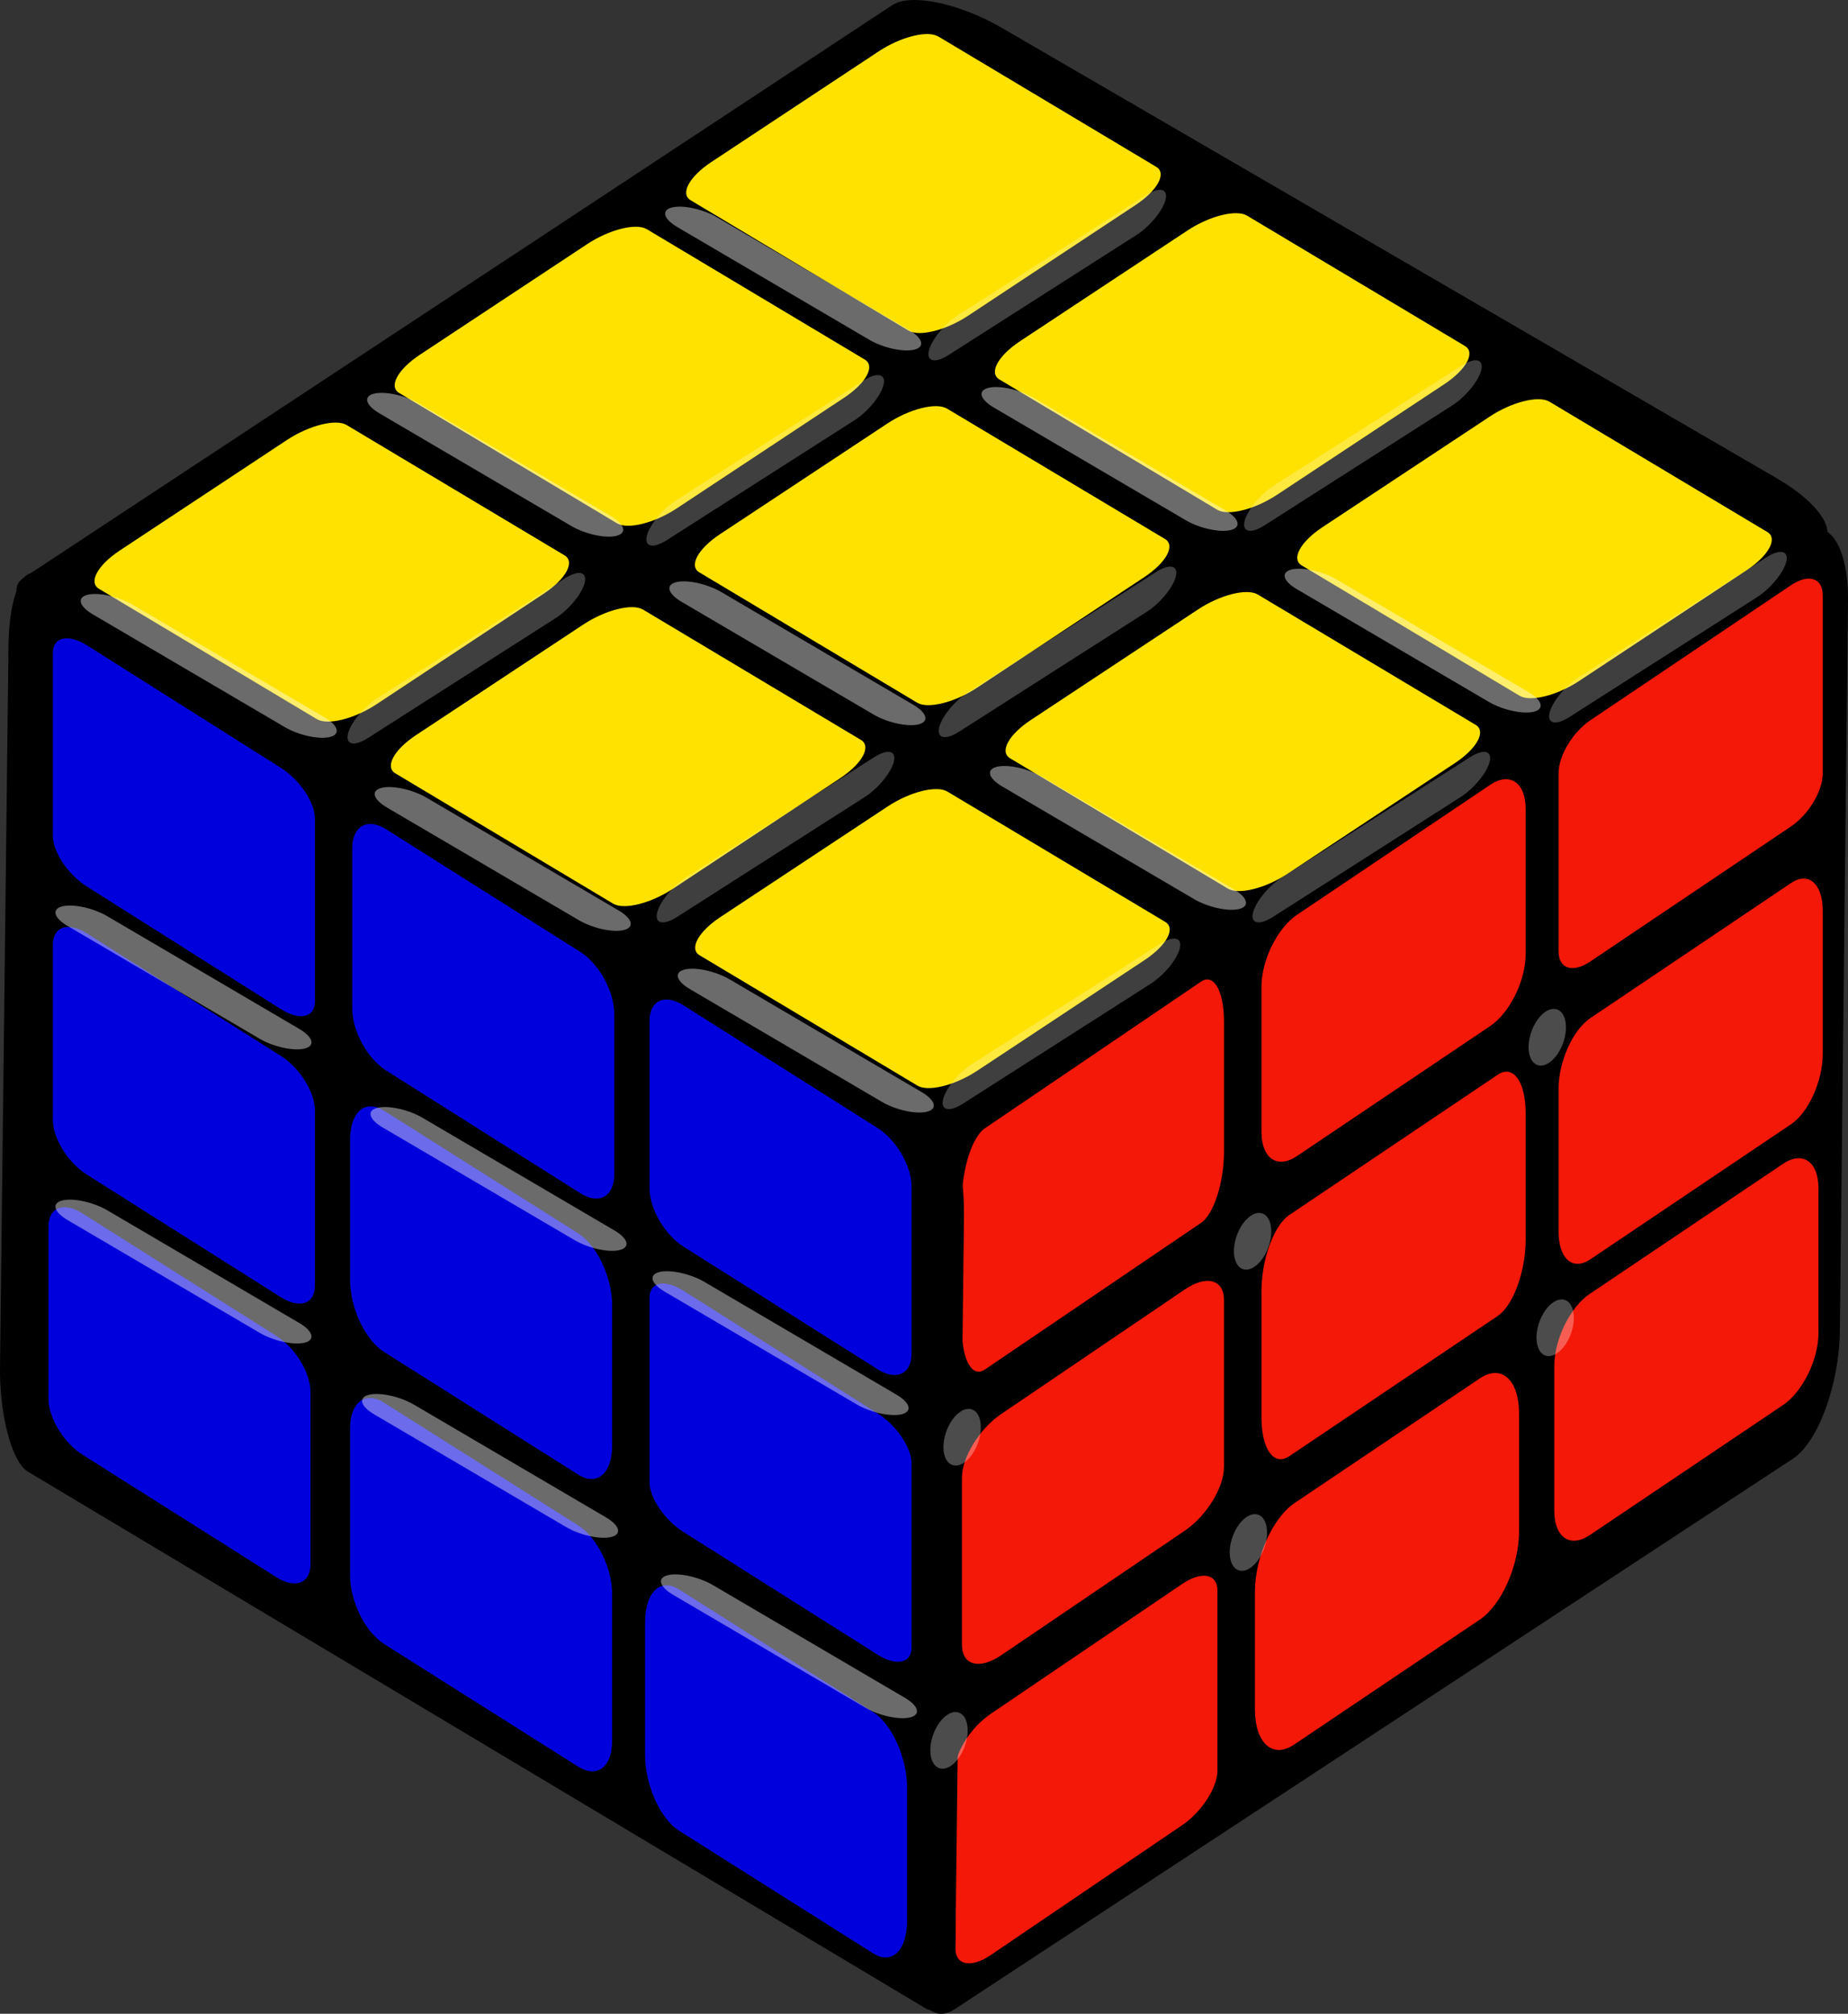
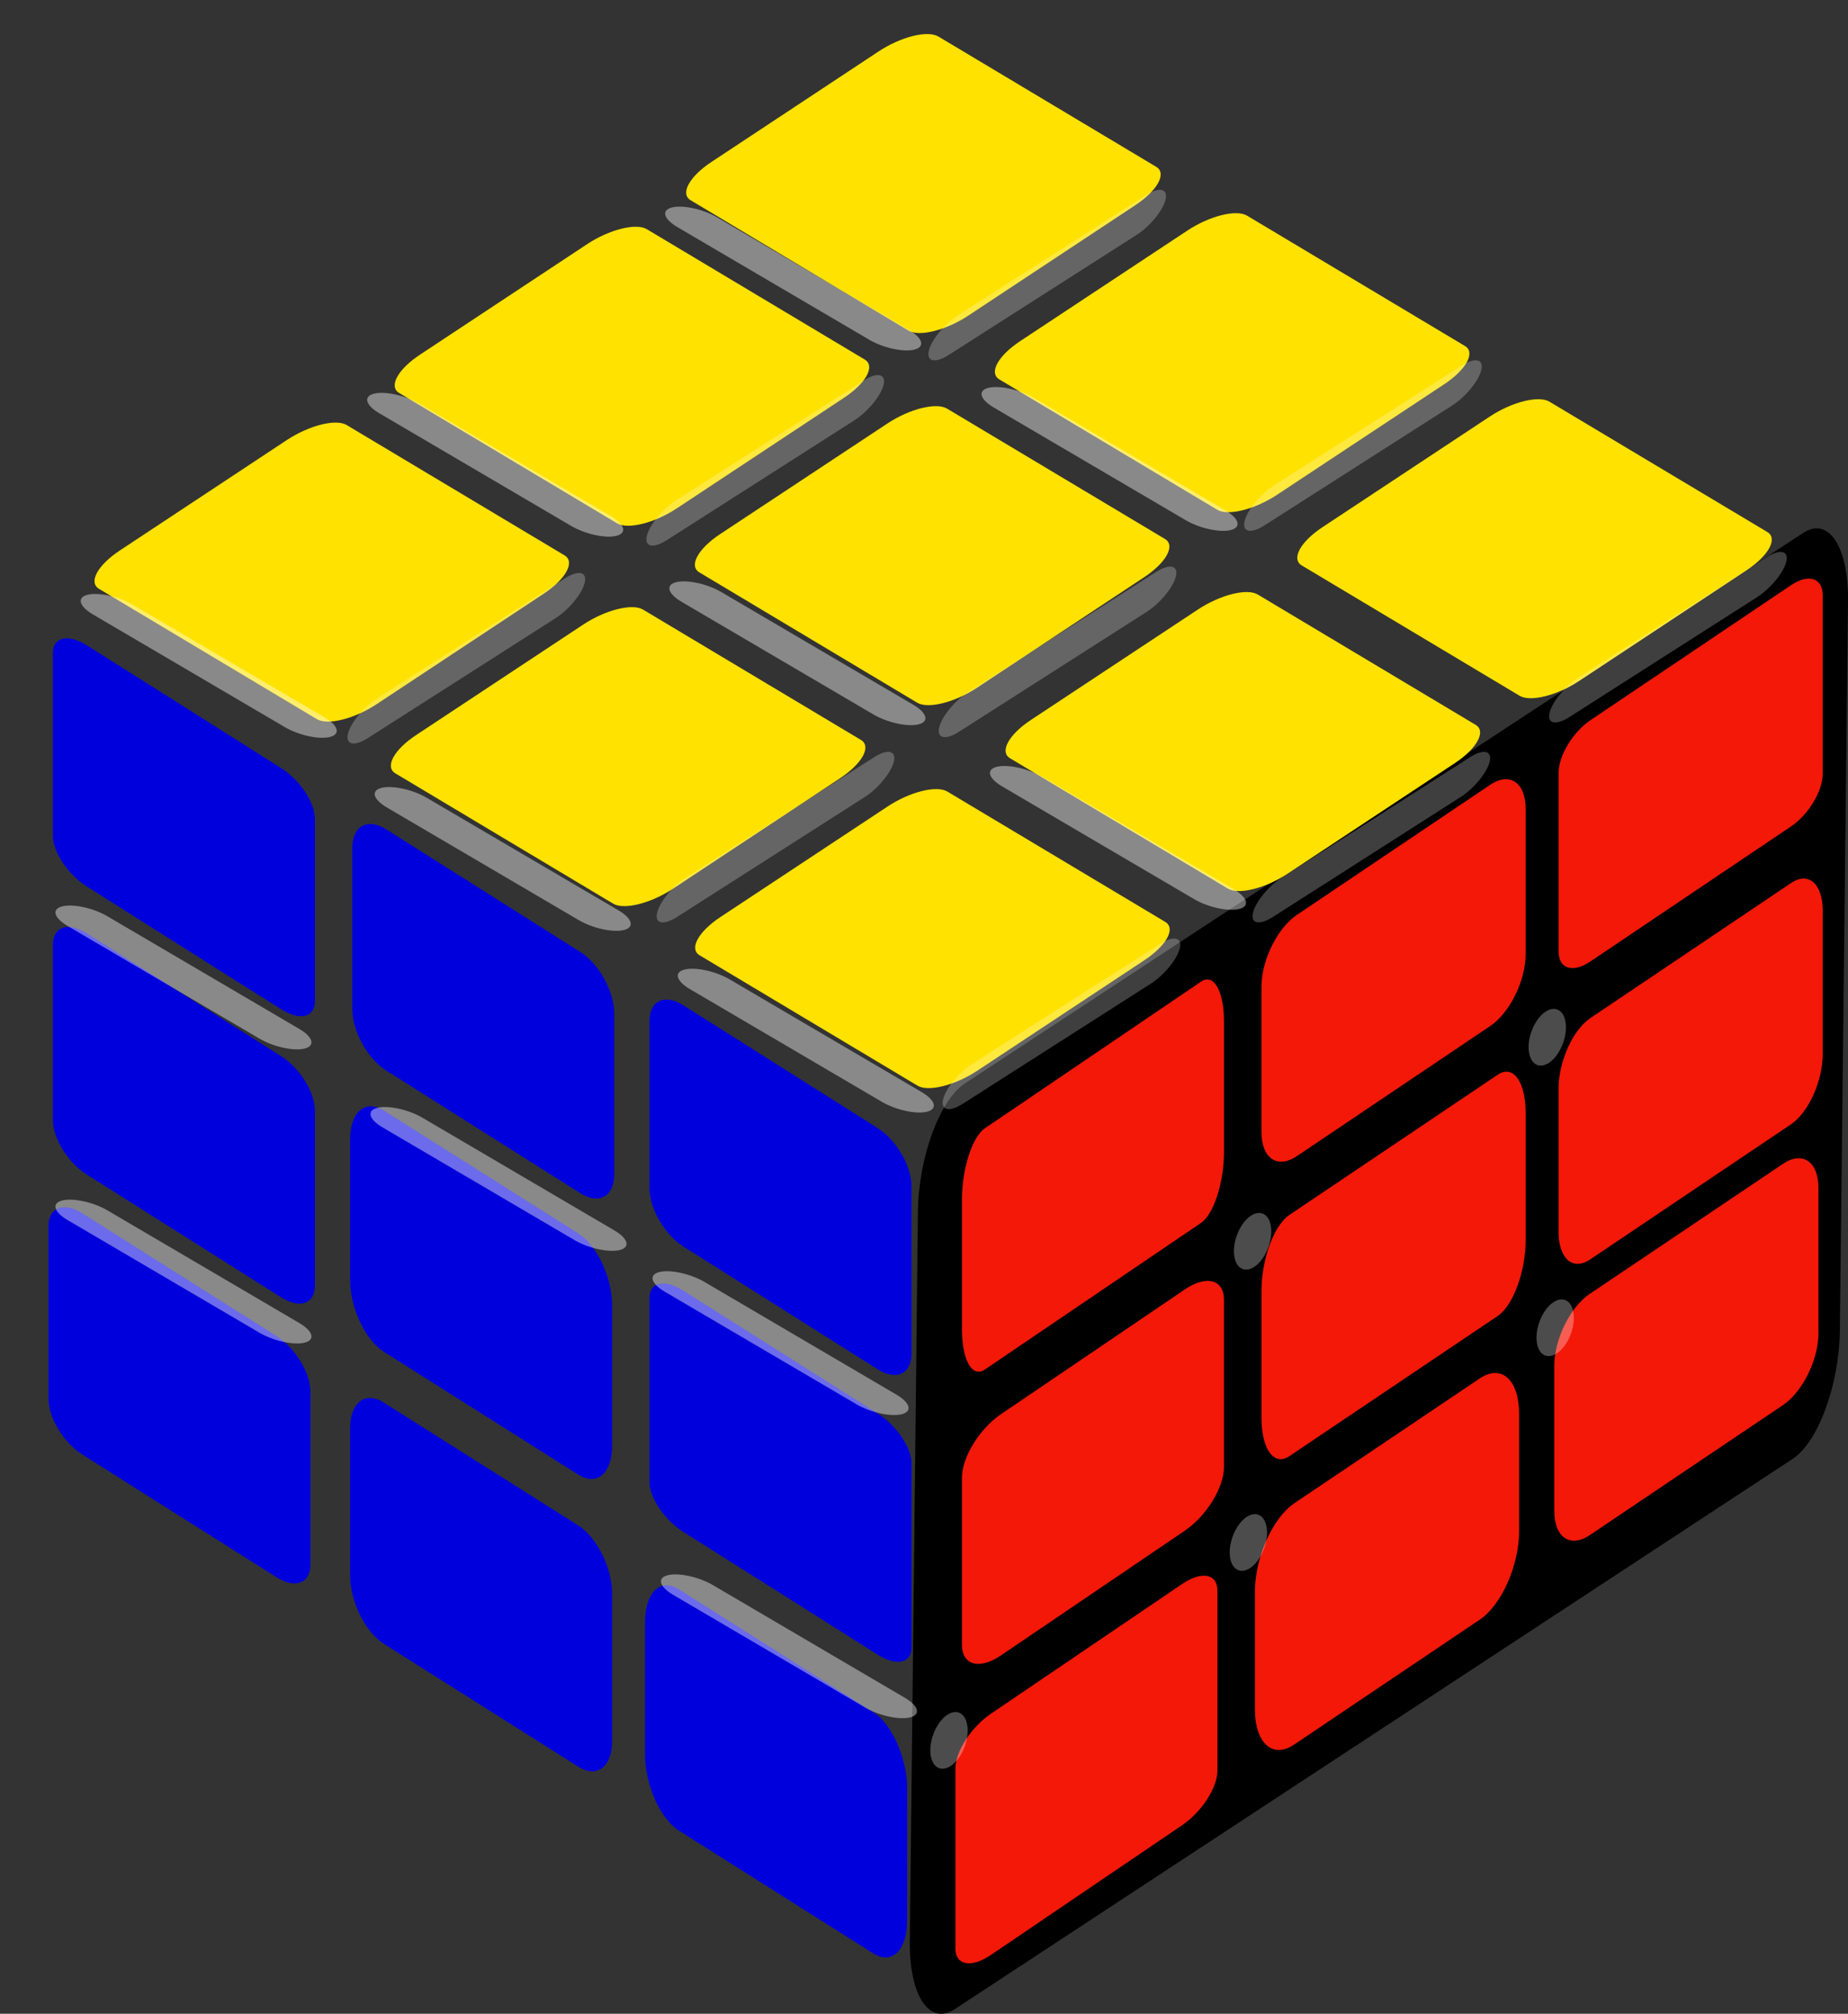
<svg xmlns="http://www.w3.org/2000/svg" xmlns:ns1="http://www.inkscape.org/namespaces/inkscape" xmlns:ns2="http://inkscape.sourceforge.net/DTD/sodipodi-0.dtd" id="svg1441" style="enable-background:new 63.999 81.283 439.001 478.279" ns1:version="0.41" xml:space="preserve" viewBox="63.999 81.283 439.001 478.279" ns2:version="0.32" version="1.1" y="0px" x="0px" ns2:docname="rubiks_cube_ptl.svg" ns2:docbase="/home/petri/Desktop/Omat Open ClipArt kuvat">
  <rect x="63.999" y="81.283" width="439.001" height="478.279" fill="#333333" stroke="none" />
  <ns2:namedview id="base" bordercolor="#666666" ns1:window-x="0" ns1:window-y="26" pagecolor="#ffffff" ns1:zoom="0.46182777" ns1:pageshadow="2" showgrid="true" borderopacity="1.0" ns1:current-layer="layer1" ns1:cx="2.0870707" ns1:cy="516.58634" showguides="false" ns1:window-height="691" showborder="false" ns1:pageopacity="0.0" ns1:window-width="1024" ns1:document-units="px">
	</ns2:namedview>
  <g id="layer1" ns1:label="Layer 1" ns1:groupmode="layer">
-     <path id="rect11246" d="m69.535 218.58l206.46-136.1c4.312-2.843 15.927-0.43 25.941 5.389l184.24 107.06c10.015 5.82 14.637 12.842 10.324 15.686l-206.46 136.1c-4.312 2.844-15.927 0.432-25.941-5.389l-184.24-107.06c-10.016-5.82-14.638-12.84-10.325-15.69z" />
    <path id="rect27716" d="m293.24 338.58l199.1-130.73c6.031-3.961 10.805 3.262 10.661 16.131l-1.933 173.3c-0.144 12.869-5.149 26.512-11.181 30.471l-199.1 130.73c-6.031 3.959-10.805-3.262-10.661-16.131l1.933-173.3c0.14-12.87 5.15-26.51 11.18-30.47z" />
    <path id="rect5005" style="fill:#F41809" d="m299.35 488.33l45.47-30.844c4.632-3.141 8.386-2.439 8.386 1.57v42.777c0 4.008-3.754 9.805-8.386 12.945l-45.47 30.844c-4.632 3.141-8.386 2.439-8.386-1.57v-42.777c0.01-4 3.76-9.8 8.39-12.94z" />
    <path id="rect5765" style="fill:#F41809" d="m301.81 417.14l43.656-29.613c5.133-3.48 9.293-2.367 9.293 2.49v39.705c0 4.857-4.16 11.617-9.293 15.098l-43.656 29.613c-5.132 3.48-9.293 2.367-9.293-2.49v-39.705c0-4.86 4.16-11.62 9.29-15.1z" />
    <path id="rect5767" style="fill:#F41809" d="m297.96 349.26l51.362-34.84c3.004-2.037 5.44 2.211 5.44 9.49v30.936c0 7.277-2.437 14.83-5.44 16.869l-51.362 34.838c-3.004 2.039-5.439-2.209-5.439-9.488v-30.936c0-7.28 2.44-14.83 5.44-16.87z" />
    <path id="rect5769" style="fill:#F41809" d="m372.1 298.56l45.889-30.873c4.656-3.133 8.432-0.568 8.432 5.727v34.496c0 6.295-3.775 13.938-8.432 17.072l-45.889 30.873c-4.657 3.133-8.432 0.568-8.432-5.727v-34.496c0-6.29 3.77-13.93 8.43-17.07z" />
    <path id="rect5771" style="fill:#F41809" d="m370.29 369.84l49.514-33.312c3.655-2.461 6.619 1.641 6.619 9.16v30.066c0 7.518-2.964 15.607-6.619 18.066l-49.514 33.312c-3.656 2.459-6.619-1.641-6.619-9.16v-30.066c0-7.52 2.96-15.61 6.62-18.07z" />
    <path id="rect5773" style="fill:#F41809" d="m371.45 438.32l44.075-29.654c5.157-3.471 9.339 0.309 9.339 8.438v27.852c0 8.131-4.182 17.535-9.339 21.004l-44.075 29.654c-5.157 3.471-9.339-0.309-9.339-8.439v-27.85c0.01-8.12 4.2-17.53 9.35-21z" />
    <path id="rect5775" style="fill:#F41809" d="m441.66 388.58l45.888-30.873c4.657-3.133 8.433-0.555 8.433 5.76v34.43c0 6.312-3.775 13.971-8.433 17.104l-45.888 30.875c-4.657 3.133-8.433 0.555-8.433-5.76v-34.43c0-6.32 3.78-13.98 8.43-17.11z" />
    <path id="rect5777" style="fill:#F41809" d="m441.77 323.1l47.7-32.094c4.157-2.797 7.526 0.158 7.526 6.598v33.973c0 6.439-3.369 13.928-7.526 16.723l-47.7 32.094c-4.156 2.797-7.526-0.158-7.526-6.598v-33.973c0.01-6.43 3.38-13.92 7.53-16.72z" />
    <path id="rect5779" style="fill:#F41809" d="m441.77 252.36l47.7-32.094c4.157-2.797 7.526-1.725 7.526 2.395v42.377c0 4.119-3.369 9.727-7.526 12.521l-47.7 32.094c-4.156 2.797-7.526 1.725-7.526-2.395v-42.377c0.01-4.12 3.38-9.73 7.53-12.52z" />
-     <path id="rect12043" d="m73.126 217.78l213.25 127.47c3.791 2.266 6.755 13.4 6.621 24.869l-2.016 171.5c-0.135 11.469-3.317 18.928-7.108 16.662l-213.25-127.47c-3.791-2.266-6.755-13.4-6.62-24.869l2.015-171.5c0.137-11.47 3.32-18.93 7.111-16.66z" />
    <path id="rect8055" style="fill:#0000DD" d="m225.29 458.78l46.143 29.148c4.445 2.809 8.05 10.871 8.05 18.008v31.447c0 7.139-3.604 10.646-8.05 7.838l-46.143-29.148c-4.445-2.809-8.049-10.871-8.049-18.008v-31.447c0-7.14 3.61-10.65 8.05-7.84z" />
    <path id="rect8815" style="fill:#0000DD" d="m226.34 387.83l46.143 29.148c4.445 2.809 8.05 8.115 8.05 11.854v43.758c0 3.738-3.604 4.49-8.05 1.684l-46.143-29.15c-4.445-2.809-8.049-8.113-8.049-11.852v-43.76c0-3.74 3.6-4.49 8.05-1.68z" />
    <path id="rect8817" style="fill:#0000DD" d="m226.34 320.05l46.143 29.148c4.445 2.809 8.05 9.023 8.05 13.879v39.707c0 4.855-3.604 6.516-8.05 3.709l-46.143-29.15c-4.445-2.809-8.049-9.021-8.049-13.879v-39.705c0-4.86 3.6-6.52 8.05-3.71z" />
    <path id="rect8819" style="fill:#0000DD" d="m155.22 414.43l46.143 29.148c4.446 2.809 8.05 10.084 8.05 16.25v34.965c0 6.166-3.604 8.889-8.05 6.08l-46.143-29.15c-4.445-2.807-8.049-10.082-8.049-16.248v-34.965c0-6.18 3.6-8.9 8.05-6.09z" />
    <path id="rect8821" style="fill:#0000DD" d="m155.22 345.07l46.143 29.15c4.446 2.807 8.05 10.441 8.05 17.053v33.357c0 6.609-3.604 9.691-8.05 6.883l-46.143-29.148c-4.445-2.809-8.049-10.443-8.049-17.055v-33.357c0-6.6 3.6-9.68 8.05-6.87z" />
    <path id="rect8823" style="fill:#0000DD" d="m155.73 278.24l46.143 29.148c4.445 2.809 8.049 9.383 8.049 14.682v38.1c0 5.301-3.604 7.32-8.049 4.512l-46.143-29.148c-4.446-2.809-8.05-9.383-8.05-14.684v-38.098c0-5.29 3.6-7.31 8.05-4.51z" />
    <path id="rect8825" style="fill:#0000DD" d="m83.565 369.46l46.143 29.15c4.446 2.807 8.049 8.748 8.049 13.266v40.93c0 4.52-3.604 5.906-8.049 3.098l-46.143-29.148c-4.446-2.809-8.049-8.75-8.049-13.268v-40.93c-0.002-4.52 3.601-5.91 8.047-3.1z" />
    <path id="rect8827" style="fill:#0000DD" d="m84.611 302.95l46.143 29.148c4.446 2.809 8.049 8.596 8.049 12.924v41.615c0 4.33-3.604 5.562-8.049 2.754l-46.143-29.148c-4.446-2.809-8.049-8.594-8.049-12.924v-41.615c0.004-4.33 3.607-5.56 8.053-2.75z" />
    <path id="rect8829" style="fill:#0000DD" d="m84.611 234.53l46.143 29.15c4.446 2.809 8.049 8.191 8.049 12.025v43.412c0 3.834-3.604 4.664-8.049 1.855l-46.143-29.148c-4.446-2.809-8.049-8.193-8.049-12.025v-43.414c0.004-3.81 3.607-4.64 8.053-1.84z" />
    <path id="rect10429" style="fill:#FFE200" d="m146.35 182.23l51.762 30.957c2.556 1.529 0.342 5.602-4.946 9.098l-39.69 26.238c-5.288 3.496-11.646 5.09-14.203 3.561l-51.762-30.957c-2.556-1.529-0.342-5.602 4.946-9.098l39.69-26.238c5.3-3.49 11.66-5.09 14.21-3.56z" />
    <path id="rect11189" style="fill:#FFE200" d="m216.75 226.06l51.762 30.957c2.557 1.529 0.342 5.602-4.945 9.098l-39.69 26.238c-5.288 3.496-11.646 5.09-14.203 3.561l-51.762-30.957c-2.556-1.529-0.342-5.602 4.946-9.098l39.69-26.238c5.29-3.49 11.65-5.08 14.2-3.56z" />
    <path id="rect11191" style="fill:#FFE200" d="m289.04 269.28l51.762 30.957c2.557 1.529 0.342 5.604-4.946 9.098l-39.689 26.238c-5.288 3.496-11.646 5.09-14.203 3.562l-51.762-30.959c-2.556-1.529-0.342-5.602 4.946-9.098l39.69-26.238c5.29-3.5 11.64-5.09 14.2-3.56z" />
    <path id="rect11193" style="fill:#FFE200" d="m217.66 135.72l51.763 30.958c2.556 1.528 0.342 5.602-4.946 9.097l-39.69 26.238c-5.288 3.496-11.646 5.09-14.203 3.561l-51.762-30.957c-2.556-1.529-0.342-5.602 4.946-9.098l39.69-26.238c5.29-3.5 11.65-5.09 14.2-3.56z" />
    <path id="rect11195" style="fill:#FFE200" d="m288.97 178.33l51.762 30.957c2.556 1.529 0.342 5.602-4.946 9.098l-39.689 26.238c-5.288 3.496-11.646 5.09-14.203 3.562l-51.762-30.959c-2.556-1.529-0.342-5.602 4.946-9.098l39.69-26.238c5.28-3.5 11.64-5.09 14.2-3.56z" />
    <path id="rect11197" style="fill:#FFE200" d="m362.78 222.48l51.762 30.957c2.557 1.529 0.342 5.602-4.946 9.098l-39.689 26.238c-5.288 3.496-11.646 5.09-14.203 3.562l-51.762-30.959c-2.556-1.529-0.342-5.602 4.946-9.098l39.689-26.238c5.29-3.49 11.65-5.09 14.2-3.56z" />
    <path id="rect11199" style="fill:#FFE200" d="m286.9 89.946l51.762 30.958c2.557 1.529 0.342 5.602-4.945 9.098l-39.69 26.238c-5.287 3.496-11.646 5.09-14.202 3.562l-51.762-30.958c-2.556-1.529-0.342-5.602 4.946-9.098l39.689-26.238c5.28-3.49 11.63-5.085 14.19-3.556z" />
    <path id="rect11201" style="fill:#FFE200" d="m360.24 132.5l51.762 30.958c2.557 1.528 0.342 5.602-4.946 9.098l-39.689 26.238c-5.288 3.494-11.646 5.09-14.203 3.561l-51.762-30.958c-2.556-1.529-0.342-5.603 4.946-9.098l39.689-26.239c5.28-3.5 11.64-5.09 14.2-3.56z" />
    <path id="rect11203" style="fill:#FFE200" d="m432.07 176.68l51.762 30.957c2.556 1.529 0.342 5.604-4.946 9.098l-39.689 26.238c-5.288 3.496-11.646 5.09-14.203 3.562l-51.762-30.959c-2.557-1.529-0.342-5.602 4.945-9.098l39.69-26.238c5.28-3.5 11.64-5.09 14.2-3.56z" />
    <path id="rect27914" style="opacity:.418;enable-background:new;fill:#FFFFFF" d="m163.56 177.13l45.584 26.756c3.303 1.939 3.867 4.029 1.26 4.67s-7.398-0.414-10.701-2.352l-45.584-26.758c-3.303-1.938-3.867-4.029-1.26-4.668 2.61-0.64 7.4 0.41 10.7 2.35z" />
    <path id="rect29432" style="opacity:.418;enable-background:new;fill:#FFFFFF" d="m95.51 224.9l45.584 26.758c3.303 1.938 3.867 4.029 1.26 4.668-2.607 0.641-7.398-0.412-10.701-2.352l-45.582-26.76c-3.303-1.939-3.867-4.029-1.26-4.67 2.608-0.64 7.399 0.41 10.702 2.35z" />
    <path id="rect29434" style="opacity:.418;enable-background:new;fill:#FFFFFF" d="m89.51 298.9l45.584 26.758c3.303 1.938 3.867 4.029 1.26 4.668-2.607 0.641-7.398-0.412-10.701-2.352l-45.582-26.76c-3.303-1.939-3.867-4.029-1.26-4.67 2.608-0.64 7.399 0.41 10.702 2.35z" />
    <path id="rect29436" style="opacity:.418;enable-background:new;fill:#FFFFFF" d="m165.35 270.75l45.584 26.756c3.303 1.939 3.867 4.029 1.26 4.67s-7.398-0.412-10.701-2.352l-45.584-26.756c-3.303-1.939-3.867-4.029-1.26-4.67 2.6-0.64 7.39 0.41 10.7 2.35z" />
    <path id="rect29438" style="opacity:.418;enable-background:new;fill:#FFFFFF" d="m237.35 313.9l45.584 26.758c3.303 1.938 3.867 4.029 1.26 4.668-2.607 0.641-7.398-0.412-10.701-2.352l-45.584-26.756c-3.303-1.939-3.867-4.029-1.26-4.67 2.6-0.64 7.39 0.41 10.7 2.35z" />
    <path id="rect29440" style="opacity:.418;enable-background:new;fill:#FFFFFF" d="m164.35 346.75l45.584 26.756c3.303 1.939 3.867 4.029 1.26 4.67s-7.398-0.412-10.701-2.352l-45.584-26.756c-3.303-1.939-3.867-4.029-1.26-4.67 2.6-0.64 7.39 0.41 10.7 2.35z" />
    <path id="rect29442" style="opacity:.418;enable-background:new;fill:#FFFFFF" d="m231.35 385.75l45.584 26.756c3.303 1.939 3.867 4.029 1.26 4.67s-7.398-0.412-10.701-2.352l-45.584-26.756c-3.303-1.939-3.867-4.029-1.26-4.67 2.6-0.64 7.39 0.41 10.7 2.35z" />
    <path id="rect29444" style="opacity:.418;enable-background:new;fill:#FFFFFF" d="m89.51 368.75l45.584 26.756c3.303 1.939 3.867 4.029 1.26 4.67s-7.398-0.412-10.701-2.352l-45.584-26.756c-3.303-1.939-3.867-4.029-1.26-4.67 2.61-0.64 7.401 0.41 10.704 2.35z" />
-     <path id="rect29446" style="opacity:.418;enable-background:new;fill:#FFFFFF" d="m162.35 414.9l45.584 26.758c3.303 1.938 3.867 4.029 1.26 4.668-2.607 0.641-7.398-0.412-10.701-2.352l-45.584-26.756c-3.303-1.939-3.867-4.029-1.26-4.67 2.6-0.64 7.39 0.41 10.7 2.35z" />
    <path id="rect29448" style="opacity:.418;enable-background:new;fill:#FFFFFF" d="m233.35 457.75l45.584 26.756c3.303 1.939 3.867 4.029 1.26 4.67s-7.398-0.412-10.701-2.352l-45.584-26.756c-3.303-1.939-3.867-4.029-1.26-4.67 2.6-0.64 7.39 0.41 10.7 2.35z" />
    <path id="rect29450" style="opacity:.418;enable-background:new;fill:#FFFFFF" d="m235.35 221.9l45.584 26.758c3.303 1.938 3.867 4.029 1.26 4.668-2.607 0.641-7.398-0.412-10.701-2.352l-45.584-26.756c-3.303-1.939-3.867-4.029-1.26-4.67 2.6-0.64 7.39 0.41 10.7 2.35z" />
    <path id="rect29452" style="opacity:.418;enable-background:new;fill:#FFFFFF" d="m234.35 132.9l45.584 26.757c3.303 1.938 3.867 4.029 1.26 4.669-2.606 0.641-7.398-0.413-10.701-2.352l-45.584-26.756c-3.303-1.939-3.867-4.029-1.26-4.669 2.6-0.64 7.39 0.41 10.7 2.35z" />
    <path id="rect29454" style="opacity:.418;enable-background:new;fill:#FFFFFF" d="m309.51 175.75l45.585 26.756c3.303 1.939 3.866 4.029 1.26 4.67-2.607 0.641-7.398-0.412-10.701-2.352l-45.585-26.756c-3.303-1.939-3.866-4.029-1.26-4.67 2.6-0.64 7.39 0.41 10.69 2.35z" />
-     <path id="rect29456" style="opacity:.418;enable-background:new;fill:#FFFFFF" d="m381.51 218.9l45.585 26.758c3.303 1.938 3.866 4.029 1.26 4.668-2.607 0.641-7.398-0.412-10.701-2.352l-45.585-26.756c-3.303-1.939-3.866-4.029-1.26-4.67 2.6-0.64 7.39 0.41 10.69 2.35z" />
    <path id="rect29458" style="opacity:.418;enable-background:new;fill:#FFFFFF" d="m311.51 265.75l45.585 26.756c3.303 1.939 3.866 4.029 1.26 4.67-2.607 0.641-7.398-0.412-10.701-2.352l-45.585-26.756c-3.303-1.939-3.866-4.029-1.26-4.67 2.6-0.64 7.39 0.41 10.69 2.35z" />
    <path id="path29466" ns2:rx="9.5964489" ns2:ry="9.0913725" style="opacity:.3;enable-background:new;fill:#FFFFFF" ns2:type="arc" d="m435.33 328.97c-1.292 3.645-4.027 6-6.109 5.26-2.082-0.738-2.723-4.291-1.43-7.934 1.292-3.645 4.028-5.998 6.11-5.26s2.72 4.28 1.43 7.93z" ns2:cy="501.82904" ns2:cx="250.01276" />
    <path id="path29470" ns2:rx="9.5964489" ns2:ry="9.0913725" style="opacity:.3;enable-background:new;fill:#FFFFFF" ns2:type="arc" d="m365.33 377.43c-1.292 3.645-4.027 6-6.109 5.26-2.082-0.738-2.723-4.289-1.43-7.934 1.292-3.643 4.028-5.998 6.11-5.26s2.72 4.29 1.43 7.93z" ns2:cy="501.82904" ns2:cx="250.01276" />
    <path id="path29472" ns2:rx="9.5964489" ns2:ry="9.0913725" style="opacity:.3;enable-background:new;fill:#FFFFFF" ns2:type="arc" d="m364.33 448.97c-1.292 3.645-4.027 6-6.109 5.26-2.082-0.738-2.723-4.291-1.43-7.934 1.292-3.645 4.028-5.998 6.11-5.26s2.72 4.28 1.43 7.93z" ns2:cy="501.82904" ns2:cx="250.01276" />
    <path id="path29474" ns2:rx="9.5964489" ns2:ry="9.0913725" style="opacity:.3;enable-background:new;fill:#FFFFFF" ns2:type="arc" d="m437.21 397.97c-1.293 3.645-4.028 6-6.11 5.26-2.082-0.738-2.722-4.291-1.43-7.934 1.293-3.645 4.028-5.998 6.11-5.26s2.72 4.28 1.43 7.93z" ns2:cy="501.82904" ns2:cx="250.01276" />
-     <path id="path29476" ns2:rx="9.5964489" ns2:ry="9.0913725" style="opacity:.3;enable-background:new;fill:#FFFFFF" ns2:type="arc" d="m296.33 423.97c-1.292 3.645-4.027 6-6.109 5.26-2.082-0.738-2.723-4.291-1.43-7.934 1.292-3.645 4.028-5.998 6.11-5.26s2.72 4.28 1.43 7.93z" ns2:cy="501.82904" ns2:cx="250.01276" />
-     <path id="path29478" ns2:rx="9.5964489" ns2:ry="9.0913725" style="opacity:.3;enable-background:new;fill:#FFFFFF" ns2:type="arc" d="m293.21 495.97c-1.293 3.645-4.028 6-6.11 5.26-2.082-0.738-2.722-4.291-1.43-7.934 1.293-3.645 4.028-5.998 6.11-5.26s2.72 4.28 1.43 7.93z" ns2:cy="501.82904" ns2:cx="250.01276" />
+     <path id="path29478" ns2:rx="9.5964489" ns2:ry="9.0913725" style="opacity:.3;enable-background:new;fill:#FFFFFF" ns2:type="arc" d="m293.21 495.97c-1.293 3.645-4.028 6-6.11 5.26-2.082-0.738-2.722-4.291-1.43-7.934 1.293-3.645 4.028-5.998 6.11-5.26s2.72 4.28 1.43 7.93" ns2:cy="501.82904" ns2:cx="250.01276" />
    <path id="rect29482" style="opacity:.249;enable-background:new;fill:#FFFFFF" d="m294.99 333.94l44.547-28.451c3.228-2.061 5.346-1.613 4.731 1-0.614 2.613-3.729 6.402-6.956 8.465l-44.547 28.451c-3.228 2.061-5.347 1.613-4.732-1 0.62-2.62 3.73-6.41 6.96-8.47z" />
    <path id="rect30242" style="opacity:.249;enable-background:new;fill:#FFFFFF" d="m368.61 289.6l44.547-28.449c3.228-2.062 5.347-1.615 4.731 0.998-0.614 2.613-3.729 6.402-6.956 8.465l-44.547 28.451c-3.228 2.061-5.347 1.613-4.731-1 0.62-2.62 3.74-6.41 6.96-8.47z" />
    <path id="rect30244" style="opacity:.249;enable-background:new;fill:#FFFFFF" d="m439.06 242.11l44.547-28.451c3.228-2.061 5.346-1.613 4.731 1-0.614 2.613-3.729 6.402-6.957 8.465l-44.546 28.451c-3.229 2.061-5.347 1.613-4.732-1 0.62-2.61 3.74-6.39 6.96-8.46z" />
    <path id="rect30246" style="opacity:.249;enable-background:new;fill:#FFFFFF" d="m224.62 200.11l44.546-28.451c3.228-2.061 5.347-1.613 4.731 1-0.614 2.613-3.729 6.402-6.956 8.465l-44.547 28.451c-3.228 2.061-5.346 1.613-4.732-1 0.61-2.61 3.73-6.39 6.96-8.46z" />
    <path id="rect30248" style="opacity:.249;enable-background:new;fill:#FFFFFF" d="m153.62 247.11l44.546-28.451c3.228-2.061 5.346-1.613 4.732 1s-3.729 6.402-6.957 8.465l-44.547 28.451c-3.228 2.061-5.346 1.613-4.732-1 0.61-2.61 3.73-6.39 6.96-8.46z" />
    <path id="rect30250" style="opacity:.249;enable-background:new;fill:#FFFFFF" d="m291.61 156.11l44.547-28.451c3.228-2.062 5.347-1.614 4.731 1-0.614 2.613-3.729 6.403-6.956 8.464l-44.547 28.451c-3.228 2.062-5.347 1.614-4.731-0.999 0.62-2.61 3.74-6.39 6.96-8.46z" />
    <path id="rect30252" style="opacity:.249;enable-background:new;fill:#FFFFFF" d="m227.06 289.6l44.547-28.449c3.228-2.062 5.346-1.615 4.731 0.998-0.614 2.613-3.729 6.402-6.957 8.465l-44.546 28.451c-3.228 2.061-5.346 1.613-4.731-1 0.62-2.62 3.74-6.41 6.96-8.47z" />
    <path id="rect30254" style="opacity:.249;enable-background:new;fill:#FFFFFF" d="m294.06 245.6l44.547-28.449c3.228-2.062 5.346-1.615 4.731 0.998-0.614 2.613-3.729 6.402-6.957 8.465l-44.546 28.451c-3.228 2.061-5.347 1.613-4.732-1 0.62-2.62 3.74-6.41 6.96-8.47z" />
    <path id="rect30256" style="opacity:.249;enable-background:new;fill:#FFFFFF" d="m366.61 196.6l44.547-28.45c3.228-2.062 5.347-1.614 4.731 0.999-0.614 2.613-3.729 6.402-6.956 8.464l-44.547 28.451c-3.228 2.061-5.347 1.613-4.731-1 0.62-2.61 3.74-6.4 6.96-8.46z" />
  </g>
</svg>